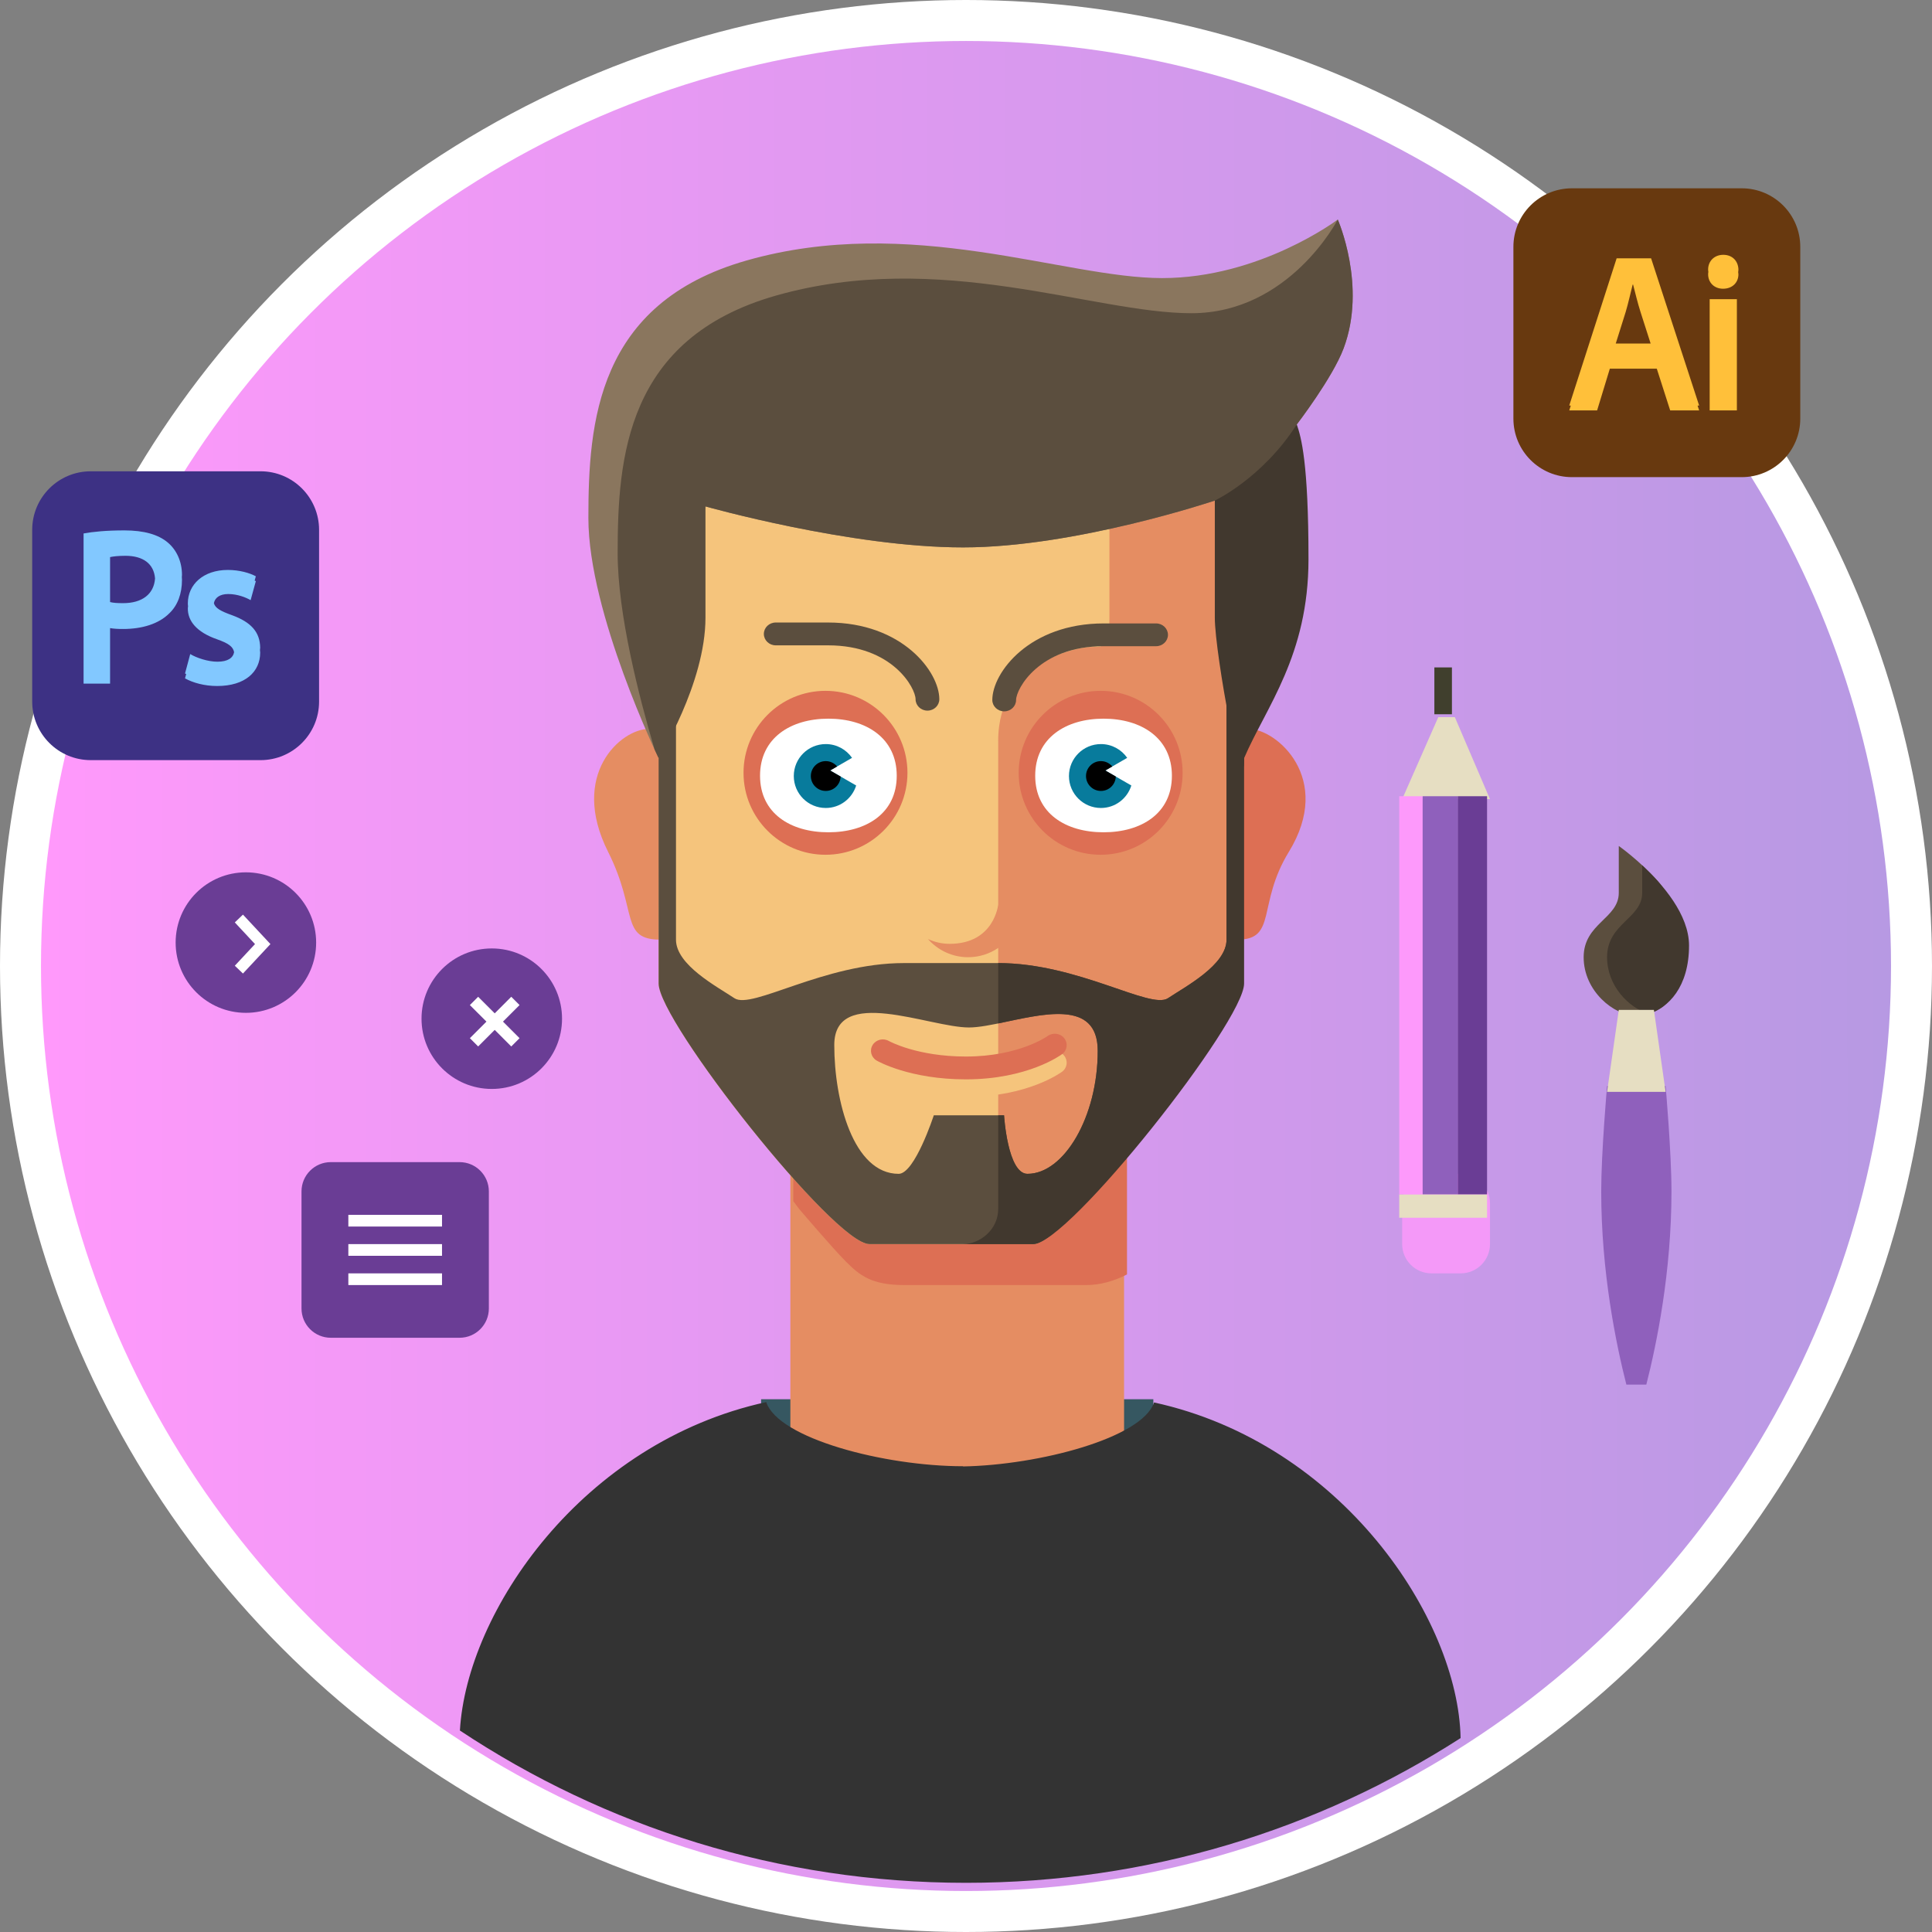
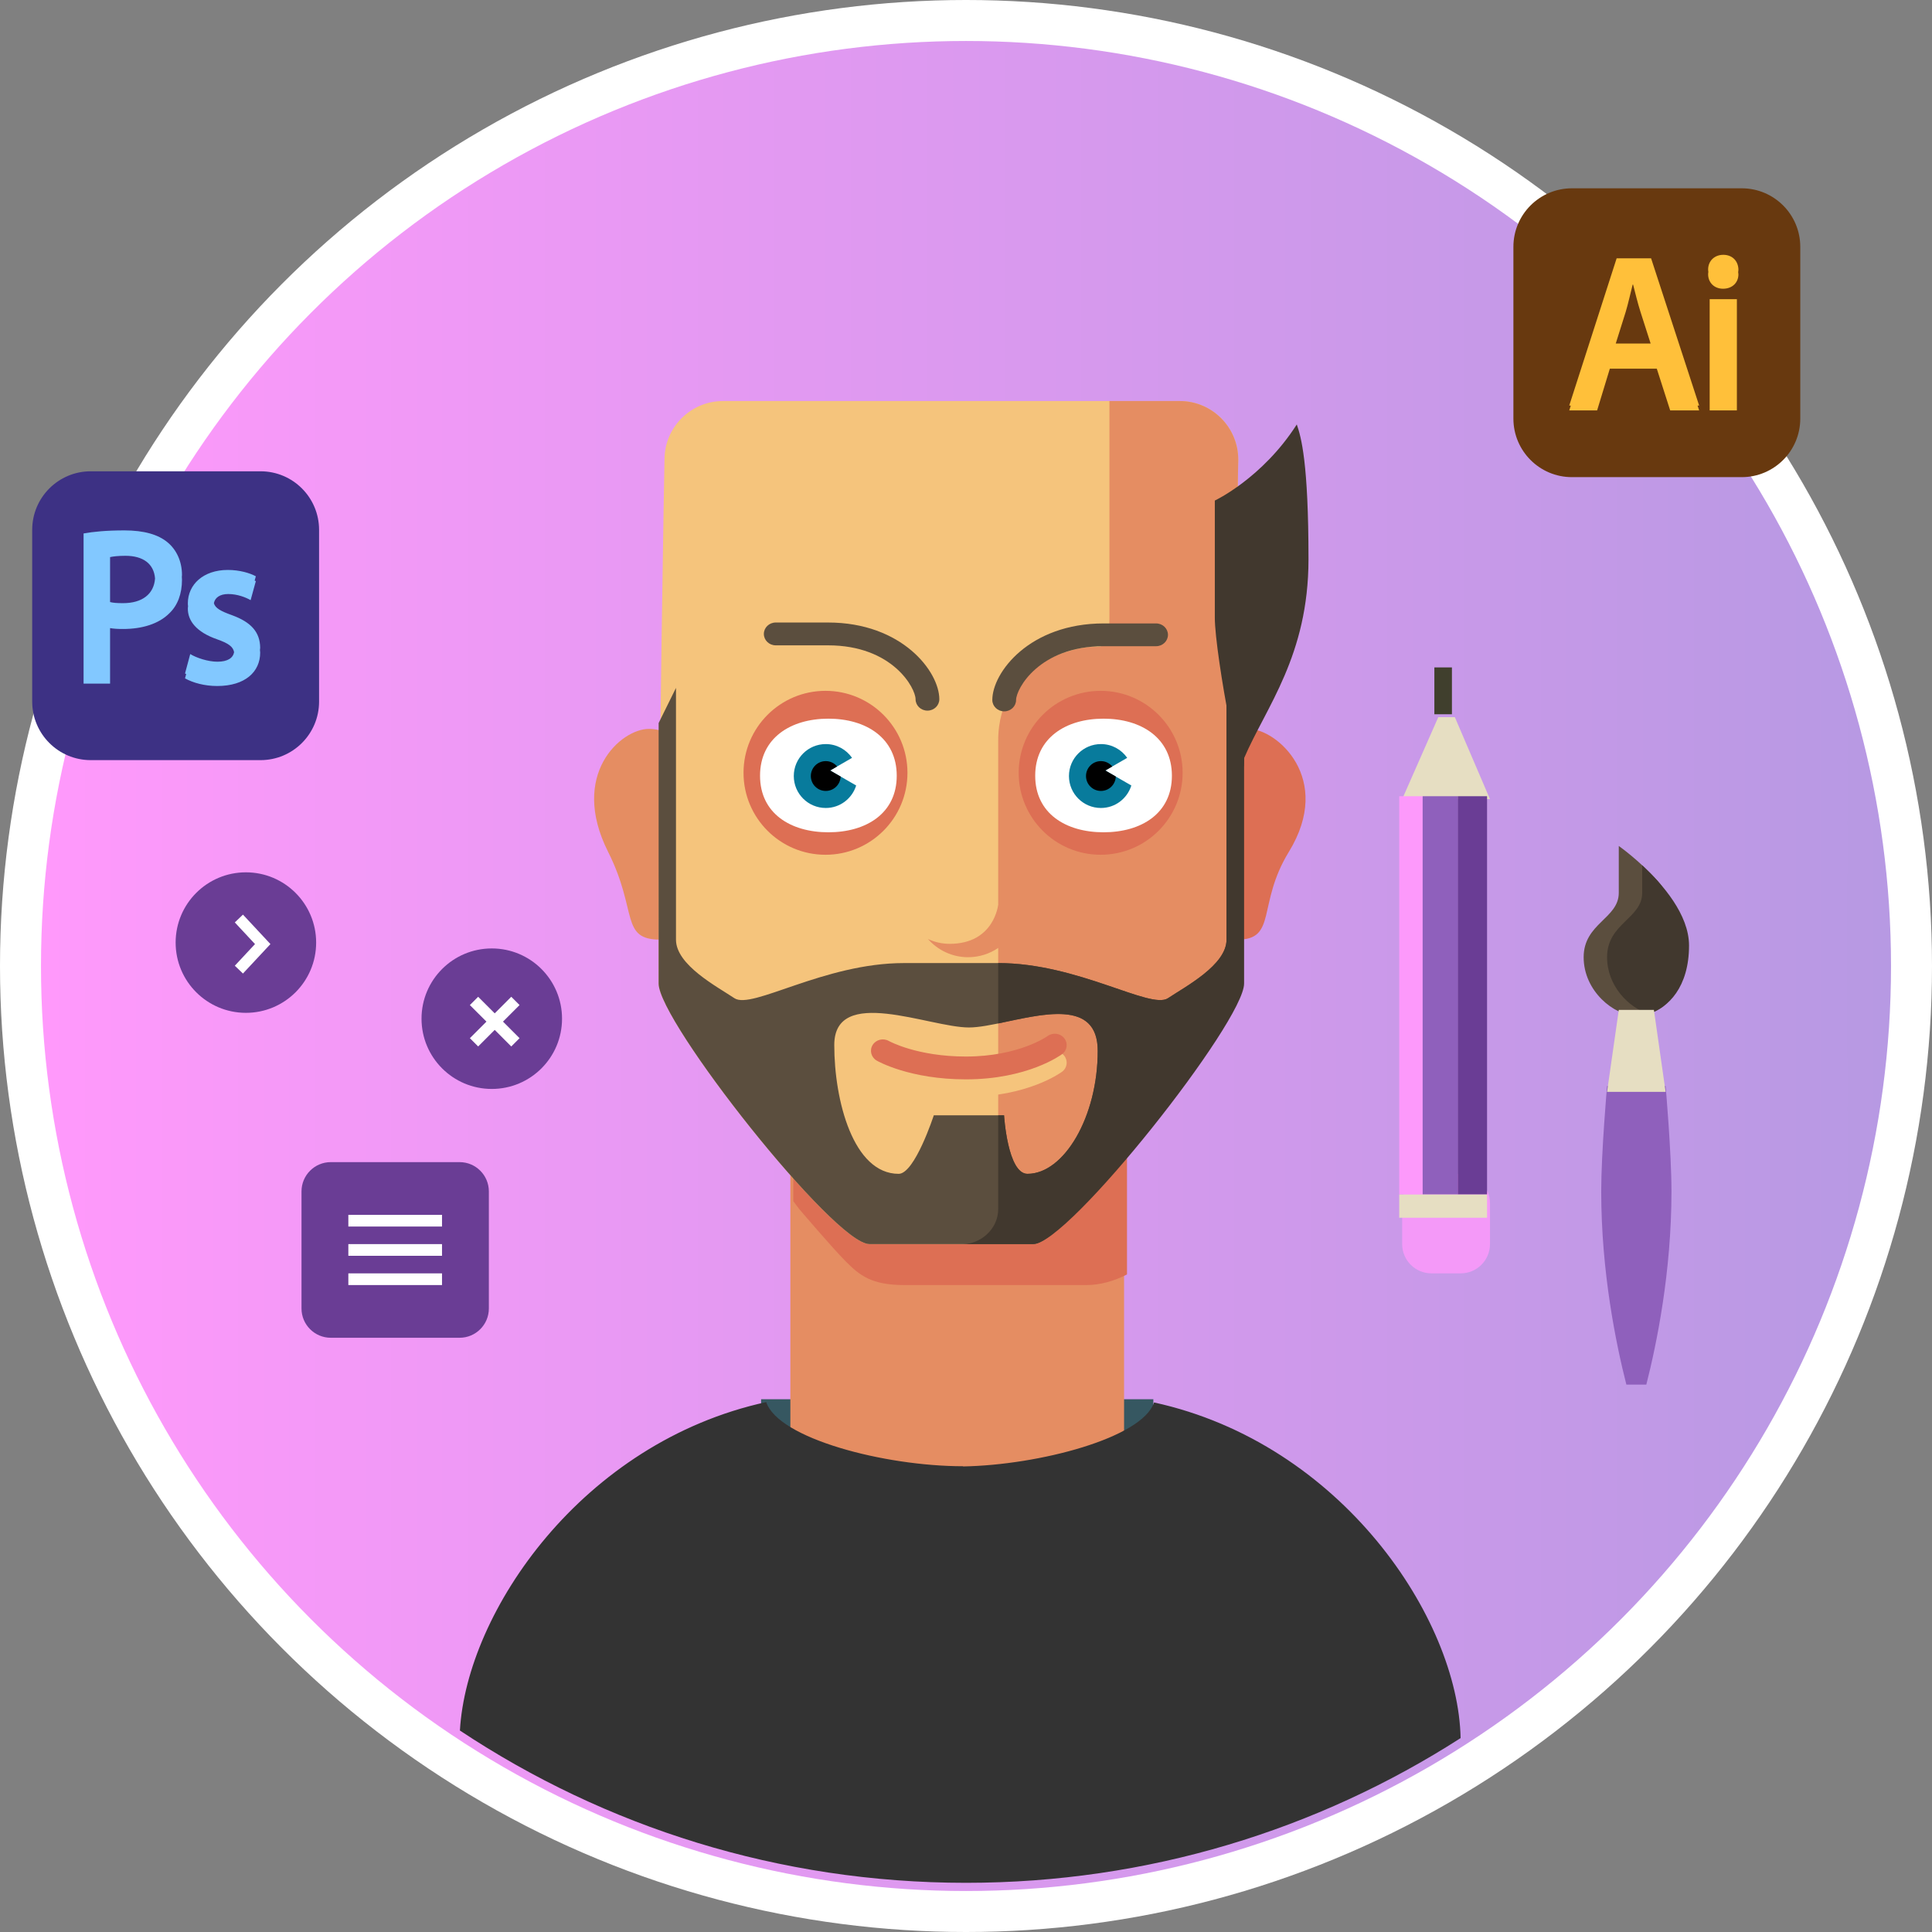
<svg xmlns="http://www.w3.org/2000/svg" preserveAspectRatio="xMidYMid" width="330" height="330" viewBox="0 0 330 330">
  <rect x="0" y="0" width="330" height="330" fill="#808080" stroke="none" />
  <defs>
    <style>

      .cls-3 {
        fill: #ffffff;
      }

      .cls-4 {
        fill: url(#linear-gradient-1);
      }

      .cls-5 {
        fill: #365761;
      }

      .cls-6 {
        fill: #e58d62;
      }

      .cls-7 {
        fill: #dd6f54;
      }

      .cls-10 {
        fill: #f5c47c;
      }

      .cls-12 {
        fill: #5b4e3e;
      }

      .cls-13 {
        fill: #41382e;
      }

      .cls-14 {
        fill: #8a765e;
      }

      .cls-19 {
        fill: #087b9c;
      }

      .cls-20 {
        fill: #000000;
      }

      .cls-29 {
        fill: #333333;
      }

      .cls-30 {
        fill: #6a3d95;
      }

      .cls-36 {
        fill: #403f2d;
      }

      .cls-37 {
        fill: #f499f8;
      }

      .cls-38 {
        fill: #e6dec2;
      }

      .cls-40 {
        fill: #fd99fb;
      }

      .cls-41 {
        fill: #8f60bc;
      }

      .cls-47 {
        fill: #3d3184;
      }

      .cls-48 {
        fill: #82c8ff;
      }

      .cls-49 {
        fill: #68390f;
      }

      .cls-50 {
        fill: #ffc03a;
      }
    </style>
    <linearGradient id="linear-gradient-1" gradientUnits="userSpaceOnUse" x1="7.906" y1="165" x2="322.094" y2="165">
      <stop offset="0" stop-color="#ff99fb" />
      <stop offset="1" stop-color="#b799e3" />
    </linearGradient>
  </defs>
  <g id="дизайнерsvg">
    <circle id="circle-1" class="cls-3" cx="165" cy="165" r="165" />
    <circle id="circle-2" class="cls-4" cx="165" cy="165" r="158" />
    <rect id="rect-1" class="cls-5" x="130" y="239" width="67" height="26" />
    <rect id="rect-2" class="cls-6" x="135" y="179" width="57" height="75" />
    <path d="M135.500,189.988 C135.500,189.988 192.500,187.337 192.500,187.337 C192.500,187.337 192.500,217.686 192.500,217.686 C190.294,218.810 187.951,219.500 185.500,219.500 C171.649,219.500 157.291,219.500 154.500,219.500 C148.833,219.500 146.833,217.833 144.500,215.500 C142.167,213.167 136.500,206.500 136.500,206.500 C136.500,206.500 135.500,205.167 135.500,205.167 C135.500,205.167 135.500,189.988 135.500,189.988 Z" id="path-1" class="cls-7" fill-rule="evenodd" />
    <path d="M117.824,129.167 C117.824,129.167 115.631,124.500 110.846,124.500 C106.061,124.500 97.216,132.266 103.868,145.500 C108.995,155.700 105.861,160.500 112.840,160.500 C119.818,160.500 120.815,155.833 120.815,155.833 C120.815,155.833 117.824,129.167 117.824,129.167 Z" id="path-2" class="cls-6" fill-rule="evenodd" />
    <path d="M206.460,129.167 C206.460,129.167 208.611,124.500 213.304,124.500 C217.996,124.500 227.856,132.920 220.147,145.500 C214.663,154.450 218.192,160.500 211.348,160.500 C204.505,160.500 203.528,155.833 203.528,155.833 C203.528,155.833 206.460,129.167 206.460,129.167 Z" id="path-3" class="cls-7" fill-rule="evenodd" />
    <path d="M176.500,212.500 C170.294,212.500 164.581,212.500 162.967,212.500 C161.133,212.500 154.706,212.500 148.500,212.500 C142.500,212.500 112.500,174.500 112.500,168.000 C112.500,131.263 113.500,78.500 113.500,78.500 C113.500,72.977 117.977,68.500 123.500,68.500 C123.500,68.500 162.500,68.500 162.500,68.500 C162.500,68.500 163.500,68.500 163.500,68.500 C163.500,68.500 201.500,68.500 201.500,68.500 C207.023,68.500 211.500,72.977 211.500,78.500 C211.500,78.500 210.500,129.763 210.500,166.500 C210.500,173.000 182.500,212.500 176.500,212.500 Z" id="path-4" class="cls-10" fill-rule="evenodd" />
    <path d="M210.500,168.500 C210.500,175.000 182.500,212.500 176.500,212.500 C171.596,212.500 167.009,212.500 164.500,212.500 C164.500,212.500 164.500,212.500 164.500,212.500 C167.300,212.500 170.500,210.100 170.500,206.500 C170.500,194.232 170.500,177.210 170.500,161.915 C169.034,162.914 167.265,163.500 165.357,163.500 C162.622,163.500 160.174,162.292 158.499,160.389 C159.630,160.913 160.885,161.214 162.214,161.214 C169.846,161.214 170.500,154.503 170.500,154.500 C170.500,141.082 170.500,130.047 170.500,126.500 C170.500,112.967 184.100,110.500 186.500,110.500 C188.900,110.500 189.500,110.500 189.500,105.500 C189.500,101.015 189.500,74.018 189.500,68.500 C189.500,68.500 201.500,68.500 201.500,68.500 C207.023,68.500 211.500,72.977 211.500,78.500 C211.500,78.500 210.500,131.763 210.500,168.500 Z" id="path-5" class="cls-6" fill-rule="evenodd" />
    <path d="M212.179,123.125 C212.357,137.893 210.500,153.593 210.500,167.500 C210.500,174.000 182.500,212.500 176.500,212.500 C170.294,212.500 164.581,212.500 162.967,212.500 C161.133,212.500 154.706,212.500 148.500,212.500 C142.500,212.500 112.500,174.500 112.500,168.000 C112.500,154.071 112.509,138.256 112.500,123.500 C112.500,123.500 115.463,117.500 115.463,117.500 C115.463,117.500 115.463,156.167 115.463,160.500 C115.463,164.833 122.450,168.500 125.444,170.500 C128.439,172.500 140.749,164.500 154.390,164.500 C157.306,164.500 159.335,164.500 160.732,164.500 C160.732,164.500 160.930,164.500 161.500,164.500 C161.729,164.500 162.015,164.500 162.379,164.500 C162.702,164.500 163.089,164.500 163.536,164.500 C165.022,164.500 167.233,164.500 170.500,164.500 C184.167,164.500 196.500,172.500 199.500,170.500 C202.500,168.500 209.500,164.833 209.500,160.500 C209.500,156.167 209.500,117.500 209.500,117.500 C209.500,117.500 212.179,123.125 212.179,123.125 ZM165.500,175.500 C158.750,175.500 142.500,168.250 142.500,178.500 C142.500,188.000 145.750,200.500 153.500,200.500 C156.250,200.500 159.500,190.500 159.500,190.500 C159.500,190.500 171.500,190.500 171.500,190.500 C171.500,190.500 172.100,200.500 175.500,200.500 C181.750,200.500 187.500,190.750 187.500,179.500 C187.500,168.250 172.250,175.500 165.500,175.500 Z" id="path-6" class="cls-12" fill-rule="evenodd" />
    <path d="M212.500,123.500 C212.491,138.268 212.500,154.093 212.500,168.000 C212.500,174.500 182.500,212.500 176.500,212.500 C171.596,212.500 167.009,212.500 164.500,212.500 C164.500,212.500 164.500,212.500 164.500,212.500 C167.300,212.500 170.500,210.100 170.500,206.500 C170.500,201.754 170.500,196.294 170.500,190.500 C170.500,190.500 171.500,190.500 171.500,190.500 C171.500,190.500 172.100,200.500 175.500,200.500 C181.750,200.500 187.500,190.750 187.500,179.500 C187.500,170.548 177.846,173.309 170.500,174.811 C170.500,171.352 170.500,167.895 170.500,164.500 C170.500,164.500 170.500,164.500 170.500,164.500 C184.167,164.500 196.500,172.500 199.500,170.500 C202.500,168.500 209.500,164.833 209.500,160.500 C209.500,156.167 209.500,117.500 209.500,117.500 C209.500,117.500 212.500,123.500 212.500,123.500 Z" id="path-7" class="cls-13" fill-rule="evenodd" />
-     <path d="M214.500,115.500 C218.250,106.750 219.500,113.000 219.500,96.500 C219.500,80.000 221.500,72.500 221.500,72.500 C221.500,72.500 227.605,64.553 229.500,59.500 C233.500,48.833 228.500,37.500 228.500,37.500 C228.500,37.500 215.250,47.500 198.500,47.500 C181.750,47.500 155.536,36.505 127.500,44.500 C101.922,51.794 100.500,72.250 100.500,88.500 C100.500,104.750 112.500,129.500 112.500,129.500 C112.500,129.500 118.500,115.750 118.500,104.500 C118.500,93.250 120.500,86.500 120.500,86.500 C120.500,86.500 145.250,93.500 164.500,93.500 C183.750,93.500 207.500,85.500 207.500,85.500 C207.500,85.500 211.500,98.250 211.500,104.500 C211.500,110.750 214.500,124.500 214.500,115.500 Z" id="path-8" class="cls-14" fill-rule="evenodd" />
-     <path d="M229.500,59.500 C227.605,64.553 221.500,72.500 221.500,72.500 C221.500,72.500 220.500,79.000 220.500,95.500 C220.500,112.000 218.250,110.750 214.500,119.500 C214.500,128.500 210.500,110.750 210.500,104.500 C210.500,98.250 207.500,85.500 207.500,85.500 C207.500,85.500 183.750,93.500 164.500,93.500 C145.250,93.500 120.500,86.500 120.500,86.500 C120.500,86.500 120.500,94.250 120.500,105.500 C120.500,116.750 112.500,129.500 112.500,129.500 C112.500,129.500 112.241,128.965 111.809,128.024 C109.157,119.076 105.500,104.861 105.500,94.500 C105.500,78.250 106.922,57.794 132.500,50.500 C160.536,42.505 186.750,53.500 203.500,53.500 C220.250,53.500 228.500,37.500 228.500,37.500 C228.500,37.500 233.500,48.833 229.500,59.500 Z" id="path-9" class="cls-12" fill-rule="evenodd" />
    <path d="M221.500,72.500 C222.250,74.656 223.500,79.000 223.500,95.500 C223.500,112.000 216.250,120.750 212.500,129.500 C212.500,138.500 207.500,111.750 207.500,105.500 C207.500,99.250 207.500,85.500 207.500,85.500 C207.500,85.500 215.625,81.687 221.500,72.500 Z" id="path-10" class="cls-13" fill-rule="evenodd" />
    <circle id="circle-3" class="cls-7" cx="188" cy="132" r="14" />
    <path d="M188.495,122.754 C194.942,122.754 200.169,126.059 200.169,132.500 C200.169,138.940 194.942,142.161 188.495,142.161 C182.047,142.161 176.821,138.940 176.821,132.500 C176.821,126.059 182.047,122.754 188.495,122.754 Z" id="path-11" class="cls-3" fill-rule="evenodd" />
    <path d="M188.795,131.604 C188.795,131.604 193.241,134.168 193.241,134.168 C192.548,136.387 190.499,138.009 188.049,138.009 C185.031,138.009 182.585,135.566 182.585,132.551 C182.585,129.537 185.031,127.094 188.049,127.094 C189.910,127.094 191.549,128.027 192.536,129.447 C192.536,129.447 188.795,131.604 188.795,131.604 Z" id="path-12" class="cls-19" fill-rule="evenodd" />
    <path d="M188.795,131.604 C188.795,131.604 190.587,132.638 190.587,132.638 C190.541,134.003 189.425,135.098 188.046,135.098 C186.638,135.098 185.497,133.958 185.497,132.551 C185.497,131.145 186.638,130.004 188.046,130.004 C188.828,130.004 189.519,130.363 189.987,130.917 C189.987,130.917 188.795,131.604 188.795,131.604 Z" id="path-13" class="cls-20" fill-rule="evenodd" />
    <circle id="circle-4" class="cls-7" cx="141" cy="132" r="14" />
    <path d="M141.495,122.754 C147.942,122.754 153.169,126.059 153.169,132.500 C153.169,138.940 147.942,142.161 141.495,142.161 C135.047,142.161 129.821,138.940 129.821,132.500 C129.821,126.059 135.047,122.754 141.495,122.754 Z" id="path-14" class="cls-3" fill-rule="evenodd" />
    <path d="M141.795,131.604 C141.795,131.604 146.241,134.168 146.241,134.168 C145.548,136.387 143.499,138.009 141.049,138.009 C138.031,138.009 135.585,135.566 135.585,132.551 C135.585,129.537 138.031,127.094 141.049,127.094 C142.910,127.094 144.549,128.027 145.536,129.447 C145.536,129.447 141.795,131.604 141.795,131.604 Z" id="path-15" class="cls-19" fill-rule="evenodd" />
    <path d="M141.795,131.604 C141.795,131.604 143.587,132.638 143.587,132.638 C143.541,134.003 142.425,135.098 141.046,135.098 C139.638,135.098 138.497,133.958 138.497,132.551 C138.497,131.145 139.638,130.004 141.046,130.004 C141.828,130.004 142.519,130.363 142.987,130.917 C142.987,130.917 141.795,131.604 141.795,131.604 Z" id="path-16" class="cls-20" fill-rule="evenodd" />
    <path d="M164.978,187.363 C155.408,187.363 149.979,184.290 149.752,184.160 C148.793,183.606 148.482,182.408 149.058,181.484 C149.632,180.563 150.871,180.263 151.831,180.812 C151.924,180.863 156.657,183.463 164.978,183.463 C174.032,183.463 178.895,179.998 178.943,179.964 C179.834,179.314 181.103,179.478 181.779,180.331 C182.456,181.183 182.297,182.398 181.415,183.054 C181.179,183.230 175.512,187.363 164.978,187.363 Z" id="path-17" class="cls-10" fill-rule="evenodd" />
    <path d="M164.978,184.363 C155.408,184.363 149.979,181.290 149.752,181.160 C148.793,180.606 148.482,179.408 149.058,178.484 C149.632,177.563 150.871,177.263 151.831,177.812 C151.924,177.863 156.657,180.463 164.978,180.463 C174.032,180.463 178.895,176.998 178.943,176.964 C179.834,176.314 181.103,176.478 181.779,177.331 C182.456,178.183 182.297,179.398 181.415,180.054 C181.179,180.230 175.512,184.363 164.978,184.363 Z" id="path-18" class="cls-7" fill-rule="evenodd" />
    <path d="M158.415,121.380 C157.294,121.380 156.386,120.507 156.386,119.431 C156.386,117.558 152.485,110.229 141.438,110.229 C141.438,110.229 132.500,110.229 132.500,110.229 C131.380,110.229 130.472,109.356 130.472,108.279 C130.472,107.203 131.380,106.330 132.500,106.330 C132.500,106.330 141.438,106.330 141.438,106.330 C154.092,106.330 160.443,114.729 160.443,119.431 C160.443,120.507 159.535,121.380 158.415,121.380 Z" id="path-19" class="cls-12" fill-rule="evenodd" />
    <path d="M171.525,121.505 C172.646,121.505 173.555,120.634 173.555,119.560 C173.555,117.691 177.460,110.377 188.518,110.377 C188.518,110.377 197.467,110.377 197.467,110.377 C198.588,110.377 199.497,109.506 199.497,108.432 C199.497,107.357 198.588,106.486 197.467,106.486 C197.467,106.486 188.518,106.486 188.518,106.486 C175.851,106.486 169.494,114.868 169.494,119.560 C169.494,120.634 170.403,121.505 171.525,121.505 Z" id="path-20" class="cls-12" fill-rule="evenodd" />
    <path d="M165.000,321.600 C133.044,321.600 103.330,312.020 78.556,295.587 C79.721,275.270 99.445,246.357 130.878,239.487 C132.923,245.693 151.045,250.443 164.500,250.444 C164.500,250.444 164.500,250.478 164.500,250.478 C177.499,250.247 195.128,245.597 197.122,239.550 C229.211,246.559 249.086,276.529 249.481,296.879 C225.108,312.525 196.114,321.600 165.000,321.600 Z" id="path-21" class="cls-29" fill-rule="evenodd" />
    <circle id="circle-5" class="cls-30" cx="42" cy="161" r="12" />
    <path d="M41.499,166.285 C41.499,166.285 40.107,164.953 40.107,164.953 C40.107,164.953 43.557,161.255 43.557,161.255 C43.557,161.255 40.107,157.556 40.107,157.556 C40.107,157.556 41.499,156.224 41.499,156.224 C41.499,156.224 46.192,161.255 46.192,161.255 C46.192,161.255 41.499,166.285 41.499,166.285 Z" id="path-22" class="cls-3" fill-rule="evenodd" />
    <circle id="circle-6" class="cls-30" cx="84" cy="174" r="12" />
    <path d="M88.743,177.328 C88.743,177.328 87.328,178.743 87.328,178.743 C87.328,178.743 84.500,175.914 84.500,175.914 C84.500,175.914 81.672,178.743 81.672,178.743 C81.672,178.743 80.257,177.328 80.257,177.328 C80.257,177.328 83.086,174.500 83.086,174.500 C83.086,174.500 80.257,171.672 80.257,171.672 C80.257,171.672 81.672,170.257 81.672,170.257 C81.672,170.257 84.500,173.086 84.500,173.086 C84.500,173.086 87.328,170.257 87.328,170.257 C87.328,170.257 88.743,171.672 88.743,171.672 C88.743,171.672 85.914,174.500 85.914,174.500 C85.914,174.500 88.743,177.328 88.743,177.328 Z" id="path-23" class="cls-3" fill-rule="evenodd" />
    <path d="M56.500,198.500 C56.500,198.500 78.500,198.500 78.500,198.500 C81.261,198.500 83.500,200.739 83.500,203.500 C83.500,203.500 83.500,223.500 83.500,223.500 C83.500,226.261 81.261,228.500 78.500,228.500 C78.500,228.500 56.500,228.500 56.500,228.500 C53.739,228.500 51.500,226.261 51.500,223.500 C51.500,223.500 51.500,203.500 51.500,203.500 C51.500,200.739 53.739,198.500 56.500,198.500 Z" id="path-24" class="cls-30" fill-rule="evenodd" />
    <path d="M59.500,219.500 C59.500,219.500 59.500,217.500 59.500,217.500 C59.500,217.500 75.500,217.500 75.500,217.500 C75.500,217.500 75.500,219.500 75.500,219.500 C75.500,219.500 59.500,219.500 59.500,219.500 ZM59.500,212.500 C59.500,212.500 75.500,212.500 75.500,212.500 C75.500,212.500 75.500,214.500 75.500,214.500 C75.500,214.500 59.500,214.500 59.500,214.500 C59.500,214.500 59.500,212.500 59.500,212.500 ZM59.500,207.500 C59.500,207.500 75.500,207.500 75.500,207.500 C75.500,207.500 75.500,209.500 75.500,209.500 C75.500,209.500 59.500,209.500 59.500,209.500 C59.500,209.500 59.500,207.500 59.500,207.500 Z" id="path-25" class="cls-3" fill-rule="evenodd" />
    <rect id="rect-3" class="cls-36" x="245" y="114" width="3" height="8" />
    <path d="M244.500,200.500 C244.500,200.500 249.500,200.500 249.500,200.500 C252.261,200.500 254.500,202.739 254.500,205.500 C254.500,205.500 254.500,212.500 254.500,212.500 C254.500,215.261 252.261,217.500 249.500,217.500 C249.500,217.500 244.500,217.500 244.500,217.500 C241.739,217.500 239.500,215.261 239.500,212.500 C239.500,212.500 239.500,205.500 239.500,205.500 C239.500,202.739 241.739,200.500 244.500,200.500 Z" id="path-26" class="cls-37" fill-rule="evenodd" />
    <rect id="rect-4" class="cls-38" x="239" y="204" width="15" height="4" />
    <path d="M239.500,136.500 C239.500,136.500 245.667,122.500 245.667,122.500 C245.667,122.500 248.500,122.500 248.500,122.500 C248.500,122.500 254.500,136.500 254.500,136.500 C254.500,136.500 254.500,136.500 254.500,136.500 C254.500,136.500 239.500,136.500 239.500,136.500 C239.500,136.500 239.500,136.500 239.500,136.500 Z" id="path-27" class="cls-38" fill-rule="evenodd" />
    <rect id="rect-5" class="cls-40" x="239" y="136" width="4" height="68" />
    <rect id="rect-6" class="cls-41" x="243" y="136" width="6" height="68" />
    <rect id="rect-7" class="cls-30" x="249" y="136" width="5" height="68" />
    <path d="M277.796,236.500 C276.022,229.535 273.500,217.237 273.500,203.500 C273.500,196.833 274.500,185.500 274.500,185.500 C274.500,185.500 279.500,185.500 279.500,185.500 C279.500,185.500 284.500,185.500 284.500,185.500 C284.500,185.500 285.500,196.833 285.500,203.500 C285.500,217.237 282.978,229.535 281.204,236.500 C281.204,236.500 277.796,236.500 277.796,236.500 Z" id="path-28" class="cls-41" fill-rule="evenodd" />
    <path d="M279.500,173.500 C275.700,173.500 270.500,169.300 270.500,163.500 C270.500,157.700 276.500,156.900 276.500,152.500 C276.500,148.100 276.500,144.500 276.500,144.500 C276.500,144.500 279.941,146.908 283.137,150.466 C285.910,153.553 286.500,158.505 286.500,162.500 C286.500,168.460 286.003,170.923 283.204,172.487 C281.965,173.180 280.667,173.500 279.500,173.500 Z" id="path-29" class="cls-12" fill-rule="evenodd" />
    <path d="M281.581,173.173 C278.159,172.095 274.500,168.366 274.500,163.500 C274.500,157.700 280.500,156.900 280.500,152.500 C280.500,150.741 280.500,149.125 280.500,147.800 C283.990,151.033 288.500,156.227 288.500,161.500 C288.500,168.600 284.956,172.149 281.581,173.173 Z" id="path-30" class="cls-13" fill-rule="evenodd" />
    <path d="M276.500,172.500 C276.500,172.500 282.500,172.500 282.500,172.500 C282.500,172.500 284.500,186.500 284.500,186.500 C284.500,186.500 274.500,186.500 274.500,186.500 C274.500,186.500 276.500,172.500 276.500,172.500 Z" id="path-31" class="cls-38" fill-rule="evenodd" />
    <path d="M15.500,80.500 C15.500,80.500 44.500,80.500 44.500,80.500 C50.023,80.500 54.500,84.977 54.500,90.500 C54.500,90.500 54.500,119.837 54.500,119.837 C54.500,125.360 50.023,129.837 44.500,129.837 C44.500,129.837 15.500,129.837 15.500,129.837 C9.977,129.837 5.500,125.360 5.500,119.837 C5.500,119.837 5.500,90.500 5.500,90.500 C5.500,84.977 9.977,80.500 15.500,80.500 Z" id="path-32" class="cls-47" fill-rule="evenodd" />
    <path d="M39.617,105.075 C42.882,106.269 44.403,107.949 44.440,110.635 C44.440,110.769 44.410,110.891 44.402,111.022 C44.414,111.170 44.438,111.310 44.440,111.465 C44.440,114.749 41.880,117.175 37.093,117.175 C34.904,117.175 32.937,116.615 31.602,115.869 C31.602,115.869 31.800,115.131 31.800,115.131 C31.738,115.099 31.662,115.072 31.602,115.039 C31.602,115.039 32.492,111.718 32.492,111.718 C33.531,112.353 35.498,113.024 37.130,113.024 C38.908,113.024 39.805,112.376 39.986,111.397 C39.811,110.444 39.000,109.873 37.057,109.188 C33.531,107.958 32.047,106.017 32.084,103.890 C32.084,103.771 32.112,103.661 32.120,103.544 C32.104,103.383 32.081,103.223 32.084,103.060 C32.084,99.851 34.719,97.351 38.912,97.351 C40.915,97.351 42.659,97.873 43.698,98.433 C43.698,98.433 43.495,99.172 43.495,99.172 C43.558,99.203 43.640,99.231 43.698,99.263 C43.698,99.263 42.808,102.509 42.808,102.509 C42.028,102.061 40.581,101.464 38.986,101.464 C37.531,101.464 36.706,102.104 36.534,103.032 C36.770,103.870 37.672,104.381 39.617,105.075 ZM28.932,104.748 C27.114,106.577 24.257,107.435 21.029,107.435 C20.175,107.435 19.396,107.398 18.802,107.285 C18.802,107.285 18.802,115.934 18.802,115.934 C18.802,115.934 18.802,116.764 18.802,116.764 C18.802,116.764 14.275,116.764 14.275,116.764 C14.275,116.764 14.275,115.934 14.275,115.934 C14.275,115.934 14.275,91.949 14.275,91.949 C14.275,91.949 14.275,91.119 14.275,91.119 C15.908,90.820 18.171,90.596 21.251,90.596 C24.591,90.596 27.039,91.305 28.635,92.648 C30.119,93.880 31.084,95.858 31.084,98.209 C31.084,98.321 31.061,98.421 31.058,98.532 C31.068,98.700 31.084,98.866 31.084,99.038 C31.084,101.427 30.342,103.405 28.932,104.748 ZM21.437,94.934 C20.175,94.934 19.285,95.046 18.802,95.158 C18.802,95.158 18.802,102.836 18.802,102.836 C19.359,102.986 20.101,103.023 21.029,103.023 C24.274,103.023 26.290,101.490 26.483,98.807 C26.291,96.288 24.424,94.934 21.437,94.934 Z" id="path-33" class="cls-48" fill-rule="evenodd" />
    <path d="M268.500,32.163 C268.500,32.163 297.500,32.163 297.500,32.163 C303.023,32.163 307.500,36.640 307.500,42.163 C307.500,42.163 307.500,71.500 307.500,71.500 C307.500,77.023 303.023,81.500 297.500,81.500 C297.500,81.500 268.500,81.500 268.500,81.500 C262.977,81.500 258.500,77.023 258.500,71.500 C258.500,71.500 258.500,42.163 258.500,42.163 C258.500,36.640 262.977,32.163 268.500,32.163 Z" id="path-34" class="cls-49" fill-rule="evenodd" />
    <path d="M296.935,46.854 C296.935,48.235 295.923,49.317 294.311,49.317 C292.774,49.317 291.762,48.235 291.762,46.854 C291.762,46.712 291.780,46.576 291.801,46.441 C291.780,46.305 291.762,46.168 291.762,46.024 C291.762,44.606 292.812,43.524 294.348,43.524 C295.923,43.524 296.897,44.606 296.935,46.024 C296.935,46.180 296.918,46.331 296.893,46.478 C296.912,46.601 296.932,46.724 296.935,46.854 ZM285.280,70.103 C285.280,70.103 282.993,62.975 282.993,62.975 C282.993,62.975 274.972,62.975 274.972,62.975 C274.972,62.975 272.799,70.103 272.799,70.103 C272.799,70.103 268.039,70.103 268.039,70.103 C268.039,70.103 268.306,69.273 268.306,69.273 C268.306,69.273 268.039,69.273 268.039,69.273 C268.039,69.273 276.134,44.121 276.134,44.121 C276.134,44.121 282.019,44.121 282.019,44.121 C282.019,44.121 290.227,69.273 290.227,69.273 C290.227,69.273 289.956,69.273 289.956,69.273 C289.956,69.273 290.227,70.103 290.227,70.103 C290.227,70.103 285.280,70.103 285.280,70.103 ZM280.220,53.310 C279.733,51.780 279.320,50.063 278.945,48.608 C278.945,48.608 278.871,48.608 278.871,48.608 C278.495,50.063 278.121,51.817 277.671,53.310 C277.671,53.310 275.983,58.675 275.983,58.675 C275.983,58.675 281.940,58.675 281.940,58.675 C281.940,58.675 280.220,53.310 280.220,53.310 ZM296.672,51.929 C296.672,51.929 296.672,69.273 296.672,69.273 C296.672,69.273 296.672,70.103 296.672,70.103 C296.672,70.103 292.024,70.103 292.024,70.103 C292.024,70.103 292.024,69.273 292.024,69.273 C292.024,69.273 292.024,51.929 292.024,51.929 C292.024,51.929 292.024,51.099 292.024,51.099 C292.024,51.099 296.672,51.099 296.672,51.099 C296.672,51.099 296.672,51.929 296.672,51.929 Z" id="path-35" class="cls-50" fill-rule="evenodd" />
  </g>
</svg>